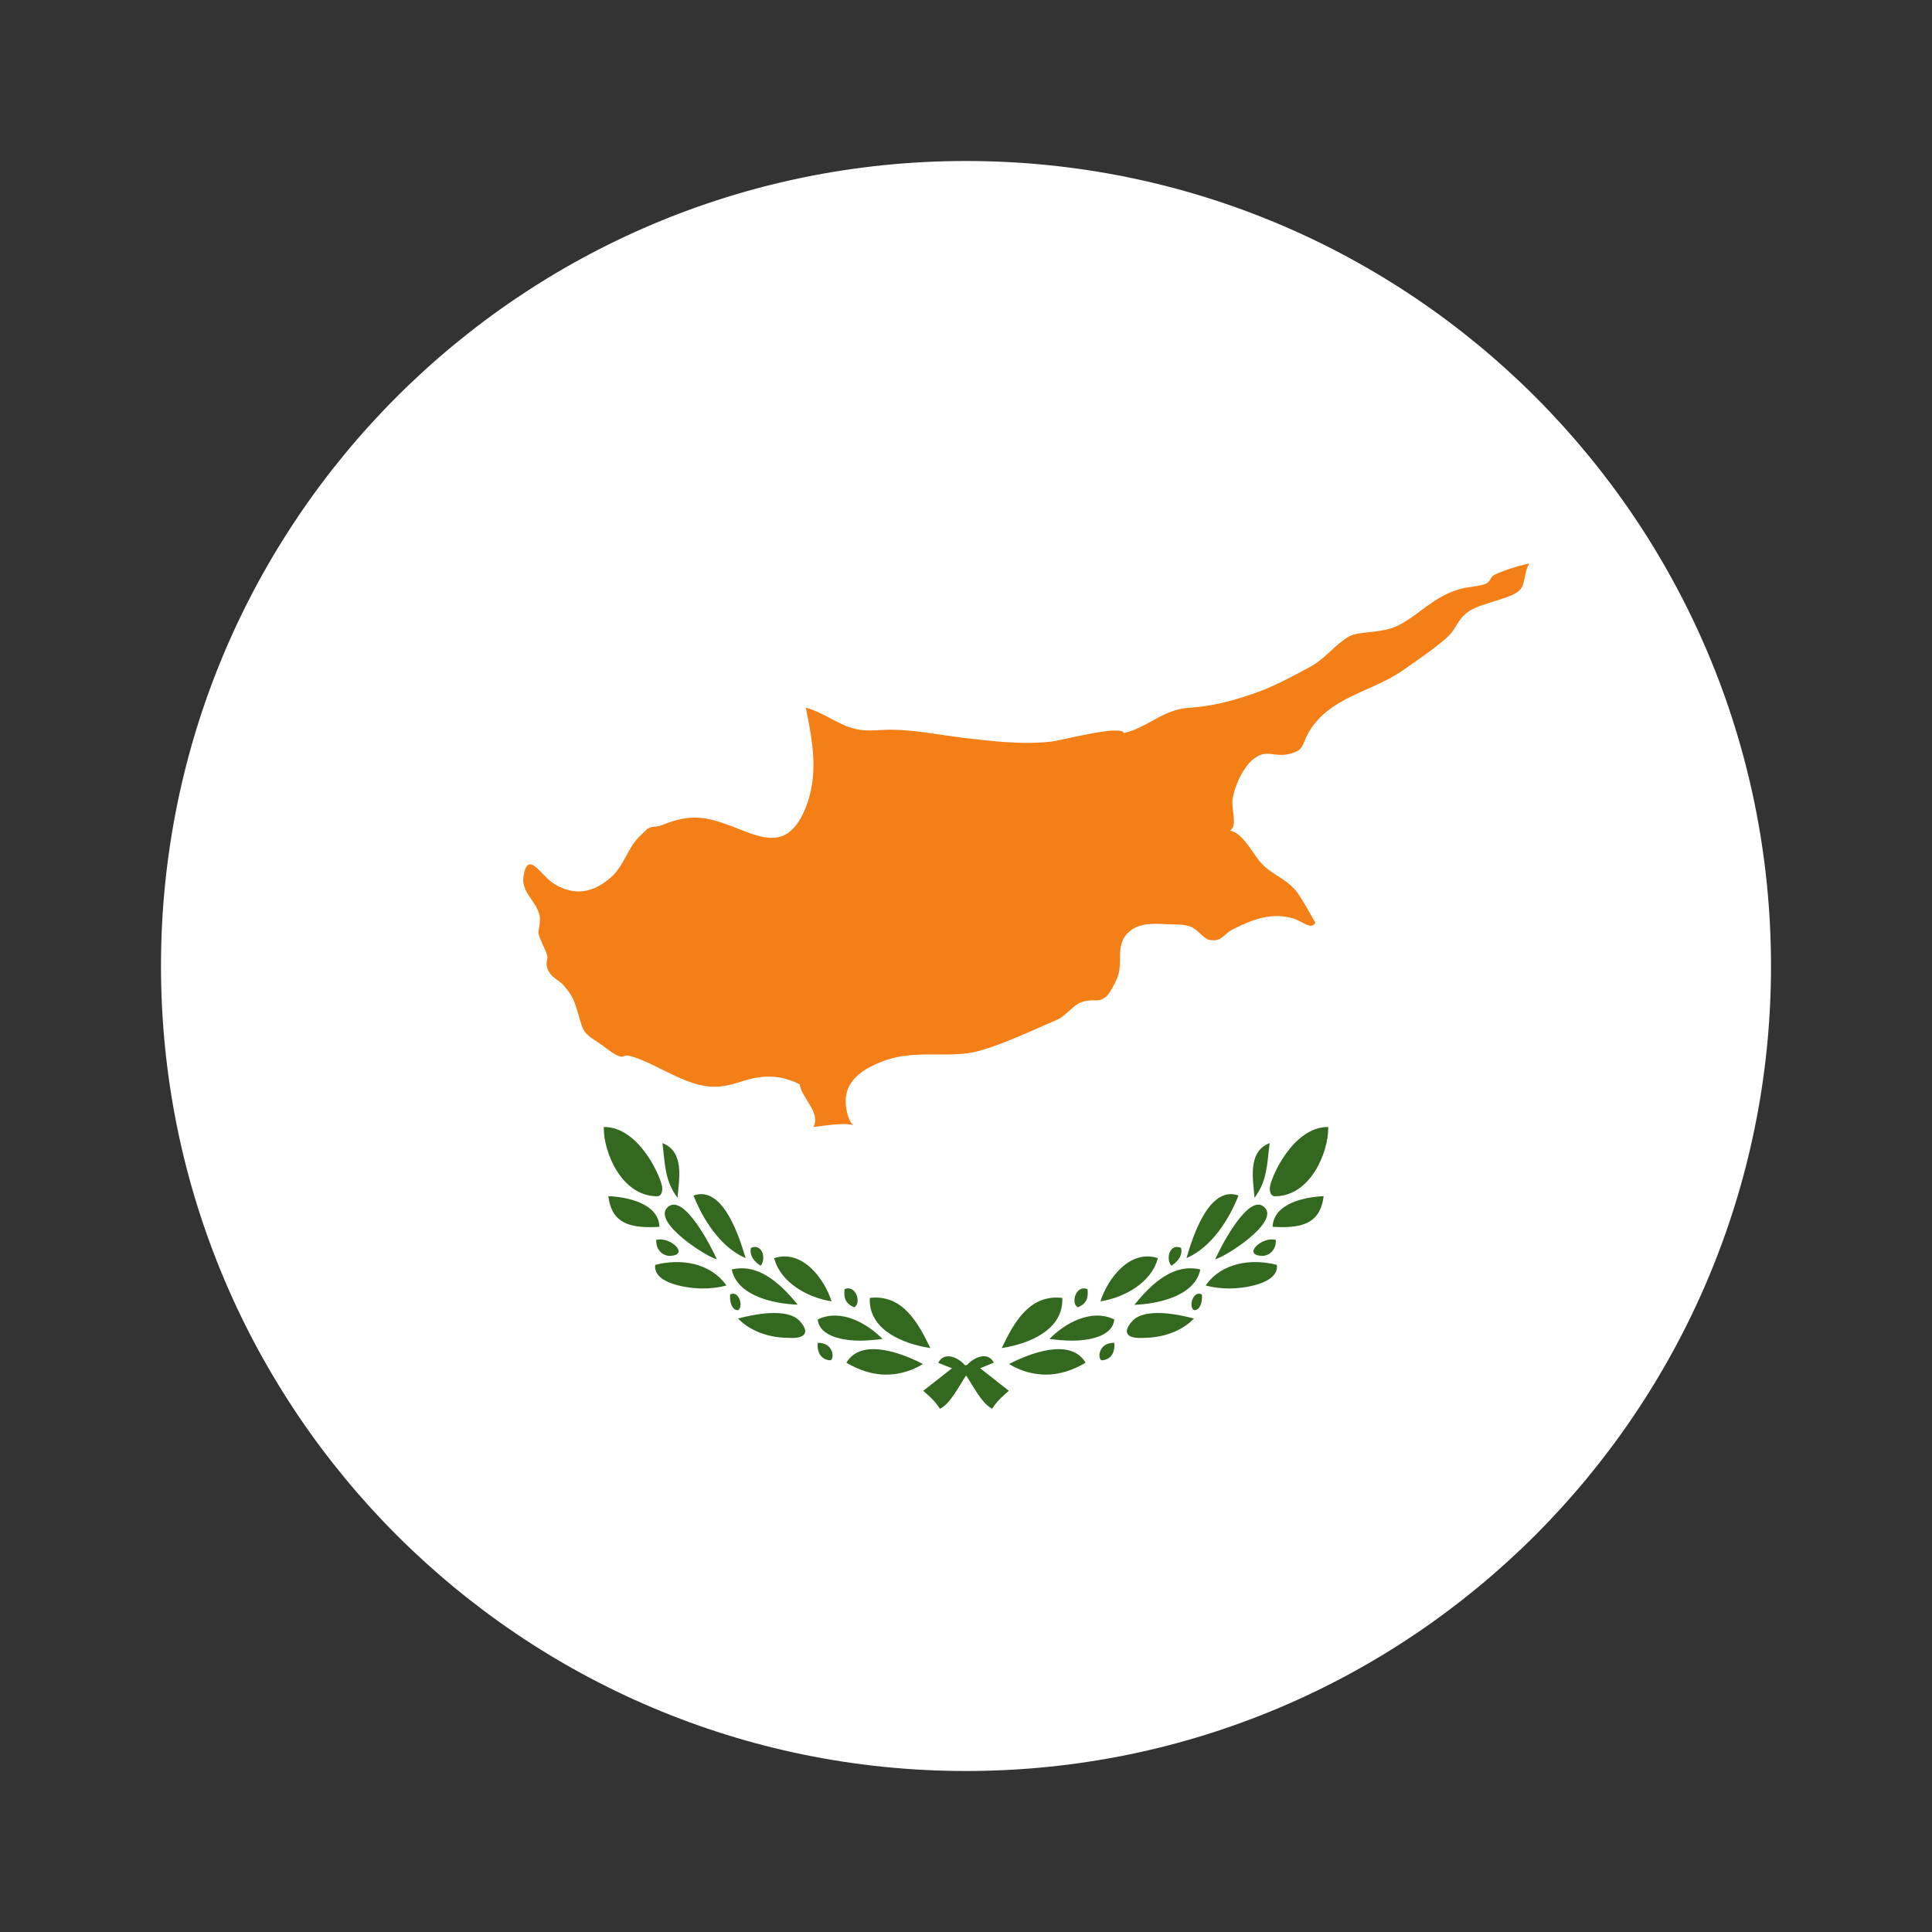
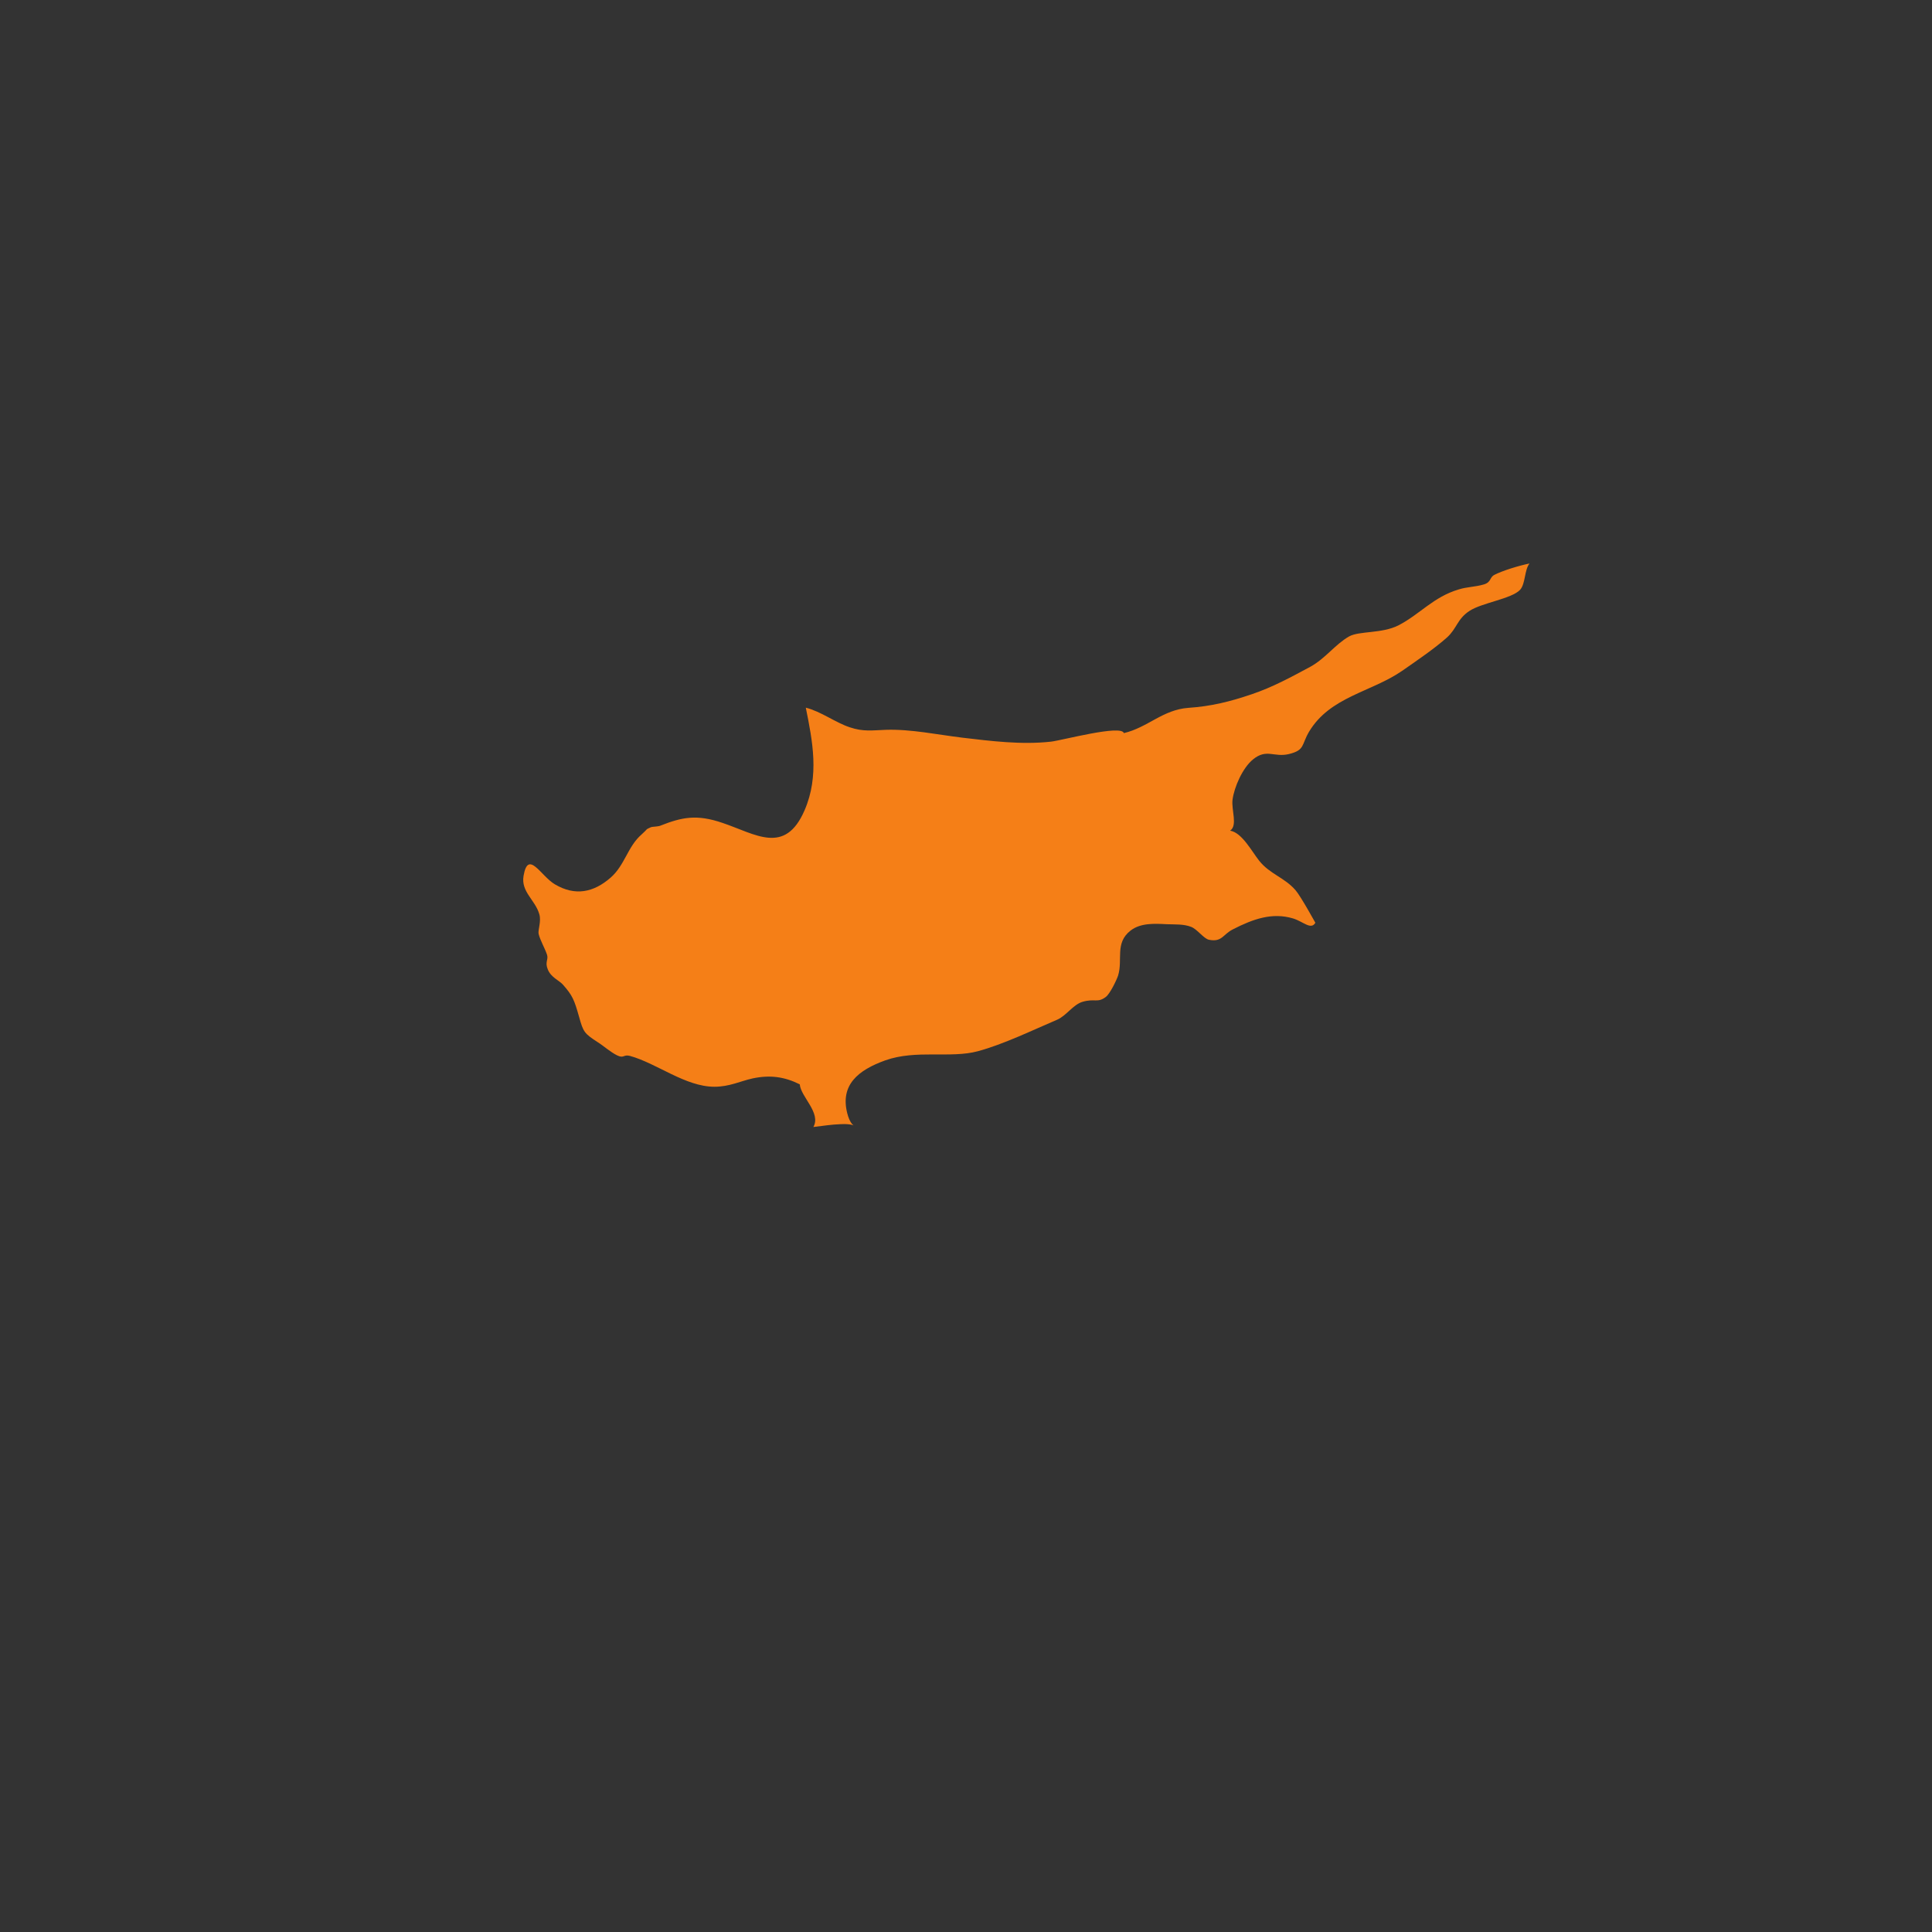
<svg xmlns="http://www.w3.org/2000/svg" width="24" height="24" viewBox="0 0 24 24" fill="none">
  <rect x="0" y="0" width="24" height="24" fill="#333333" stroke="none" />
-   <path d="M12 22C17.523 22 22 17.523 22 12C22 6.477 17.523 2 12 2C6.477 2 2 6.477 2 12C2 17.523 6.477 22 12 22Z" fill="white" />
  <path d="M19 7C18.869 7.026 18.662 7.09 18.564 7.141C18.502 7.173 18.527 7.232 18.433 7.26C18.319 7.293 18.227 7.289 18.121 7.322C17.805 7.416 17.642 7.628 17.373 7.768C17.166 7.873 16.884 7.836 16.759 7.906C16.585 8.005 16.465 8.18 16.277 8.283C16.037 8.412 15.812 8.535 15.553 8.623C15.277 8.717 15.044 8.774 14.764 8.793C14.443 8.816 14.259 9.037 13.961 9.107C13.931 8.998 13.195 9.197 13.056 9.213C12.688 9.254 12.306 9.205 11.957 9.164C11.65 9.127 11.315 9.056 11.006 9.066C10.836 9.072 10.726 9.092 10.557 9.035C10.377 8.976 10.201 8.839 10.01 8.791C10.094 9.207 10.18 9.636 9.995 10.065C9.752 10.627 9.387 10.361 8.977 10.223C8.656 10.113 8.473 10.15 8.2 10.258C8.17 10.269 8.104 10.269 8.088 10.275C8.01 10.31 8.055 10.29 7.971 10.365C7.797 10.515 7.764 10.744 7.588 10.9C7.373 11.089 7.143 11.133 6.894 10.986C6.718 10.883 6.561 10.549 6.504 10.879C6.469 11.078 6.649 11.18 6.699 11.355C6.727 11.443 6.68 11.556 6.691 11.601C6.711 11.683 6.768 11.778 6.795 11.859C6.816 11.921 6.766 11.949 6.805 12.043C6.846 12.144 6.947 12.178 6.995 12.234C7.112 12.367 7.133 12.418 7.194 12.633C7.246 12.822 7.26 12.839 7.426 12.947C7.495 12.99 7.586 13.072 7.668 13.111C7.752 13.152 7.744 13.095 7.826 13.117C8.16 13.209 8.514 13.5 8.875 13.5C9.062 13.5 9.197 13.43 9.351 13.396C9.566 13.351 9.744 13.375 9.935 13.47C9.947 13.625 10.203 13.824 10.104 14C10.223 13.986 10.326 13.969 10.44 13.965C10.705 13.951 10.584 14.065 10.525 13.83C10.435 13.476 10.661 13.293 10.998 13.172C11.381 13.036 11.809 13.15 12.146 13.059C12.467 12.973 12.836 12.793 13.135 12.666C13.246 12.617 13.331 12.48 13.447 12.445C13.602 12.4 13.631 12.463 13.736 12.385C13.789 12.346 13.87 12.176 13.889 12.12C13.951 11.922 13.846 11.715 14.043 11.561C14.168 11.463 14.342 11.473 14.495 11.481C14.592 11.485 14.704 11.477 14.797 11.514C14.873 11.543 14.954 11.661 15.018 11.674C15.18 11.707 15.191 11.607 15.315 11.545C15.566 11.416 15.803 11.332 16.062 11.409C16.189 11.447 16.285 11.557 16.34 11.463C16.34 11.465 16.16 11.135 16.094 11.059C15.956 10.899 15.775 10.86 15.641 10.691C15.551 10.578 15.428 10.342 15.281 10.319C15.377 10.254 15.295 10.062 15.311 9.934C15.332 9.777 15.436 9.539 15.565 9.434C15.735 9.295 15.825 9.412 16.012 9.367C16.213 9.318 16.165 9.252 16.262 9.089C16.523 8.654 17.034 8.598 17.417 8.334C17.589 8.214 17.825 8.054 17.976 7.918C18.099 7.806 18.102 7.689 18.253 7.59C18.405 7.488 18.78 7.439 18.884 7.326C18.951 7.25 18.936 7.08 19 7Z" fill="#F57F17" />
-   <path d="M11.465 16.944C11.457 16.948 11.274 17.076 11.006 17.076C10.83 17.076 10.662 17.016 10.514 16.928C10.705 16.608 11.225 16.82 11.465 16.944ZM10.158 16.681C10.141 16.898 10.311 16.898 10.311 16.898C10.367 16.898 10.367 16.677 10.158 16.681ZM11.557 16.746C11.406 16.433 11.213 16.076 10.805 16.123C10.785 16.521 11.221 16.695 11.557 16.746ZM10.678 16.654C10.773 16.654 10.869 16.645 10.963 16.633C10.771 16.436 10.441 16.252 10.158 16.391C10.18 16.615 10.51 16.654 10.678 16.654ZM9.168 16.379C9.325 16.543 9.567 16.619 9.793 16.619C9.998 16.634 10.067 16.556 9.936 16.412C9.78 16.238 9.354 16.33 9.168 16.379ZM9.071 16.08C9.061 16.142 9.081 16.276 9.166 16.276C9.24 16.24 9.182 16.023 9.071 16.08ZM10.612 16.24C10.706 16.186 10.631 15.953 10.491 16.015C10.485 16.096 10.481 16.186 10.612 16.24ZM9.09 15.77C9.159 16.104 9.623 16.197 9.909 16.207C9.678 15.922 9.41 15.694 9.09 15.77ZM10.33 16.166C10.244 15.893 9.971 15.514 9.617 15.629C9.696 15.934 10.033 16.119 10.33 16.166ZM8.139 15.713C8.111 15.957 8.576 16.006 8.725 16.006C8.826 16.006 8.926 15.995 9.024 15.969C8.828 15.688 8.457 15.629 8.139 15.713ZM9.449 15.723C9.522 15.639 9.469 15.438 9.328 15.502C9.297 15.639 9.449 15.723 9.449 15.723ZM8.283 15.008C8.123 15.194 8.77 15.61 8.904 15.643C8.86 15.537 8.485 14.777 8.283 15.008ZM9.262 15.629C9.195 15.402 8.99 14.717 8.615 14.851C8.731 15.146 8.949 15.494 9.262 15.629ZM8.153 15.402C8.143 15.514 8.227 15.61 8.338 15.6C8.565 15.582 8.321 15.357 8.153 15.402ZM8.192 15.24C8.18 14.945 7.786 14.869 7.557 14.859C7.594 15.164 7.779 15.244 8.074 15.244C8.114 15.244 8.153 15.242 8.192 15.24ZM8.416 14.879C8.436 14.65 8.506 14.306 8.229 14.2C8.262 14.451 8.254 14.666 8.416 14.879ZM8.16 14.86C8.16 14.86 8.227 14.871 8.227 14.762C8.227 14.653 7.946 13.994 7.5 14C7.496 14.324 7.729 14.86 8.16 14.86ZM12.535 16.944C12.543 16.948 12.727 17.076 12.994 17.076C13.17 17.076 13.338 17.016 13.486 16.928C13.295 16.608 12.776 16.82 12.535 16.944ZM13.69 16.898C13.69 16.898 13.86 16.898 13.842 16.681C13.633 16.677 13.633 16.898 13.69 16.898ZM12.444 16.746C12.78 16.695 13.215 16.521 13.196 16.123H13.194C12.789 16.076 12.594 16.431 12.444 16.746ZM13.037 16.633C13.131 16.645 13.227 16.654 13.322 16.654C13.49 16.654 13.82 16.616 13.842 16.391C13.559 16.252 13.229 16.436 13.037 16.633ZM14.065 16.412C13.934 16.556 14.002 16.634 14.207 16.619C14.434 16.619 14.676 16.543 14.832 16.379C14.647 16.33 14.221 16.238 14.065 16.412ZM14.834 16.276C14.92 16.276 14.94 16.142 14.93 16.08C14.819 16.023 14.76 16.24 14.834 16.276ZM13.389 16.24C13.52 16.186 13.516 16.096 13.51 16.015C13.369 15.953 13.295 16.186 13.389 16.24ZM14.092 16.209C14.377 16.198 14.842 16.105 14.911 15.77C14.59 15.694 14.323 15.922 14.092 16.209ZM14.383 15.629C14.03 15.514 13.756 15.893 13.67 16.166C13.967 16.119 14.305 15.934 14.383 15.629ZM14.977 15.969C15.074 15.995 15.174 16.006 15.276 16.006C15.424 16.006 15.889 15.957 15.862 15.713C15.543 15.629 15.172 15.688 14.977 15.969ZM14.551 15.723C14.551 15.723 14.704 15.639 14.672 15.502C14.531 15.438 14.477 15.639 14.551 15.723ZM15.717 15.008C15.518 14.777 15.141 15.537 15.096 15.643C15.229 15.61 15.877 15.194 15.717 15.008ZM14.739 15.629C15.051 15.494 15.27 15.146 15.385 14.851C15.01 14.717 14.805 15.402 14.739 15.629ZM15.662 15.6C15.774 15.61 15.858 15.514 15.848 15.402C15.68 15.357 15.436 15.582 15.662 15.6ZM15.809 15.24C15.848 15.242 15.887 15.244 15.926 15.244C16.221 15.244 16.406 15.164 16.443 14.859C16.215 14.869 15.821 14.945 15.809 15.24ZM15.584 14.879C15.746 14.666 15.739 14.451 15.772 14.2C15.494 14.306 15.567 14.65 15.584 14.879ZM15.84 14.86C16.272 14.86 16.504 14.325 16.5 14C16.055 13.994 15.774 14.652 15.774 14.761C15.774 14.87 15.84 14.86 15.84 14.86ZM12.174 16.998L12.346 16.927C12.274 16.787 12.104 16.855 12.014 16.955L12 16.959V16.961L11.985 16.957C11.895 16.855 11.727 16.787 11.655 16.93L11.827 16.998H11.825L11.469 17.277C11.532 17.334 11.606 17.391 11.676 17.5H11.678C11.809 17.433 11.915 17.215 12.001 17.086C12.089 17.215 12.192 17.431 12.325 17.5C12.395 17.39 12.469 17.334 12.532 17.277L12.178 16.998H12.174Z" fill="#33691E" />
</svg>